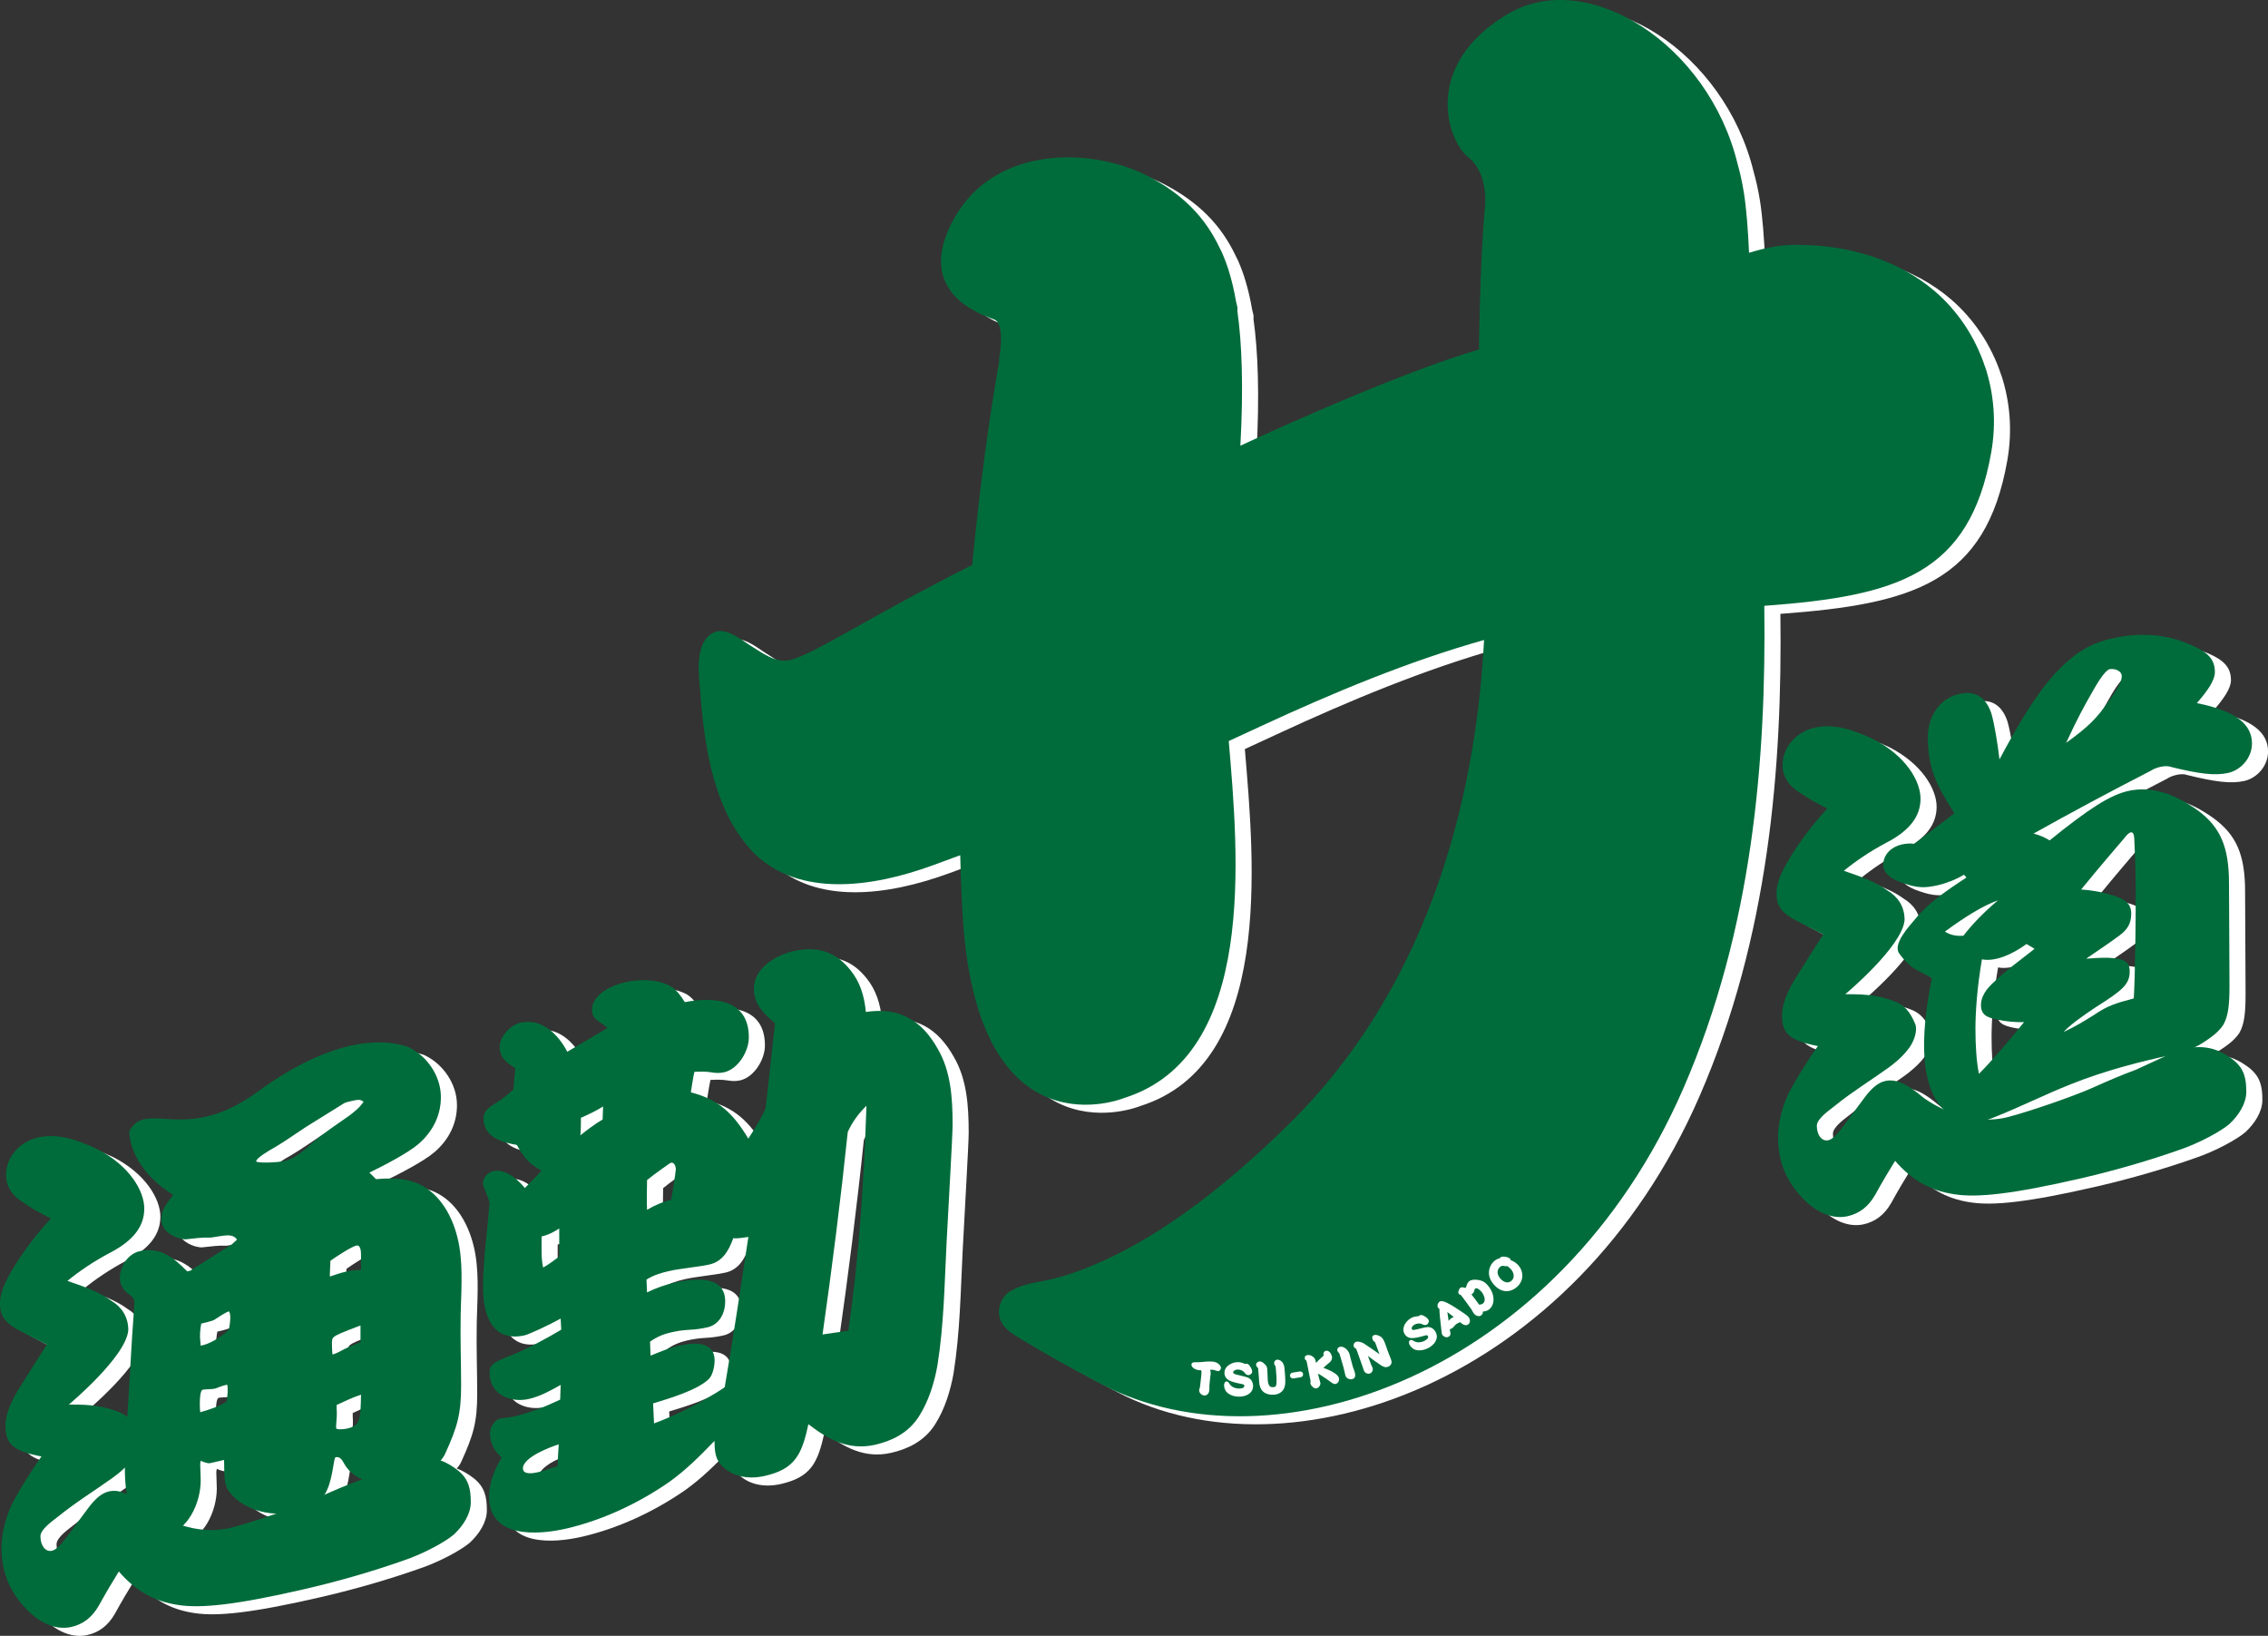
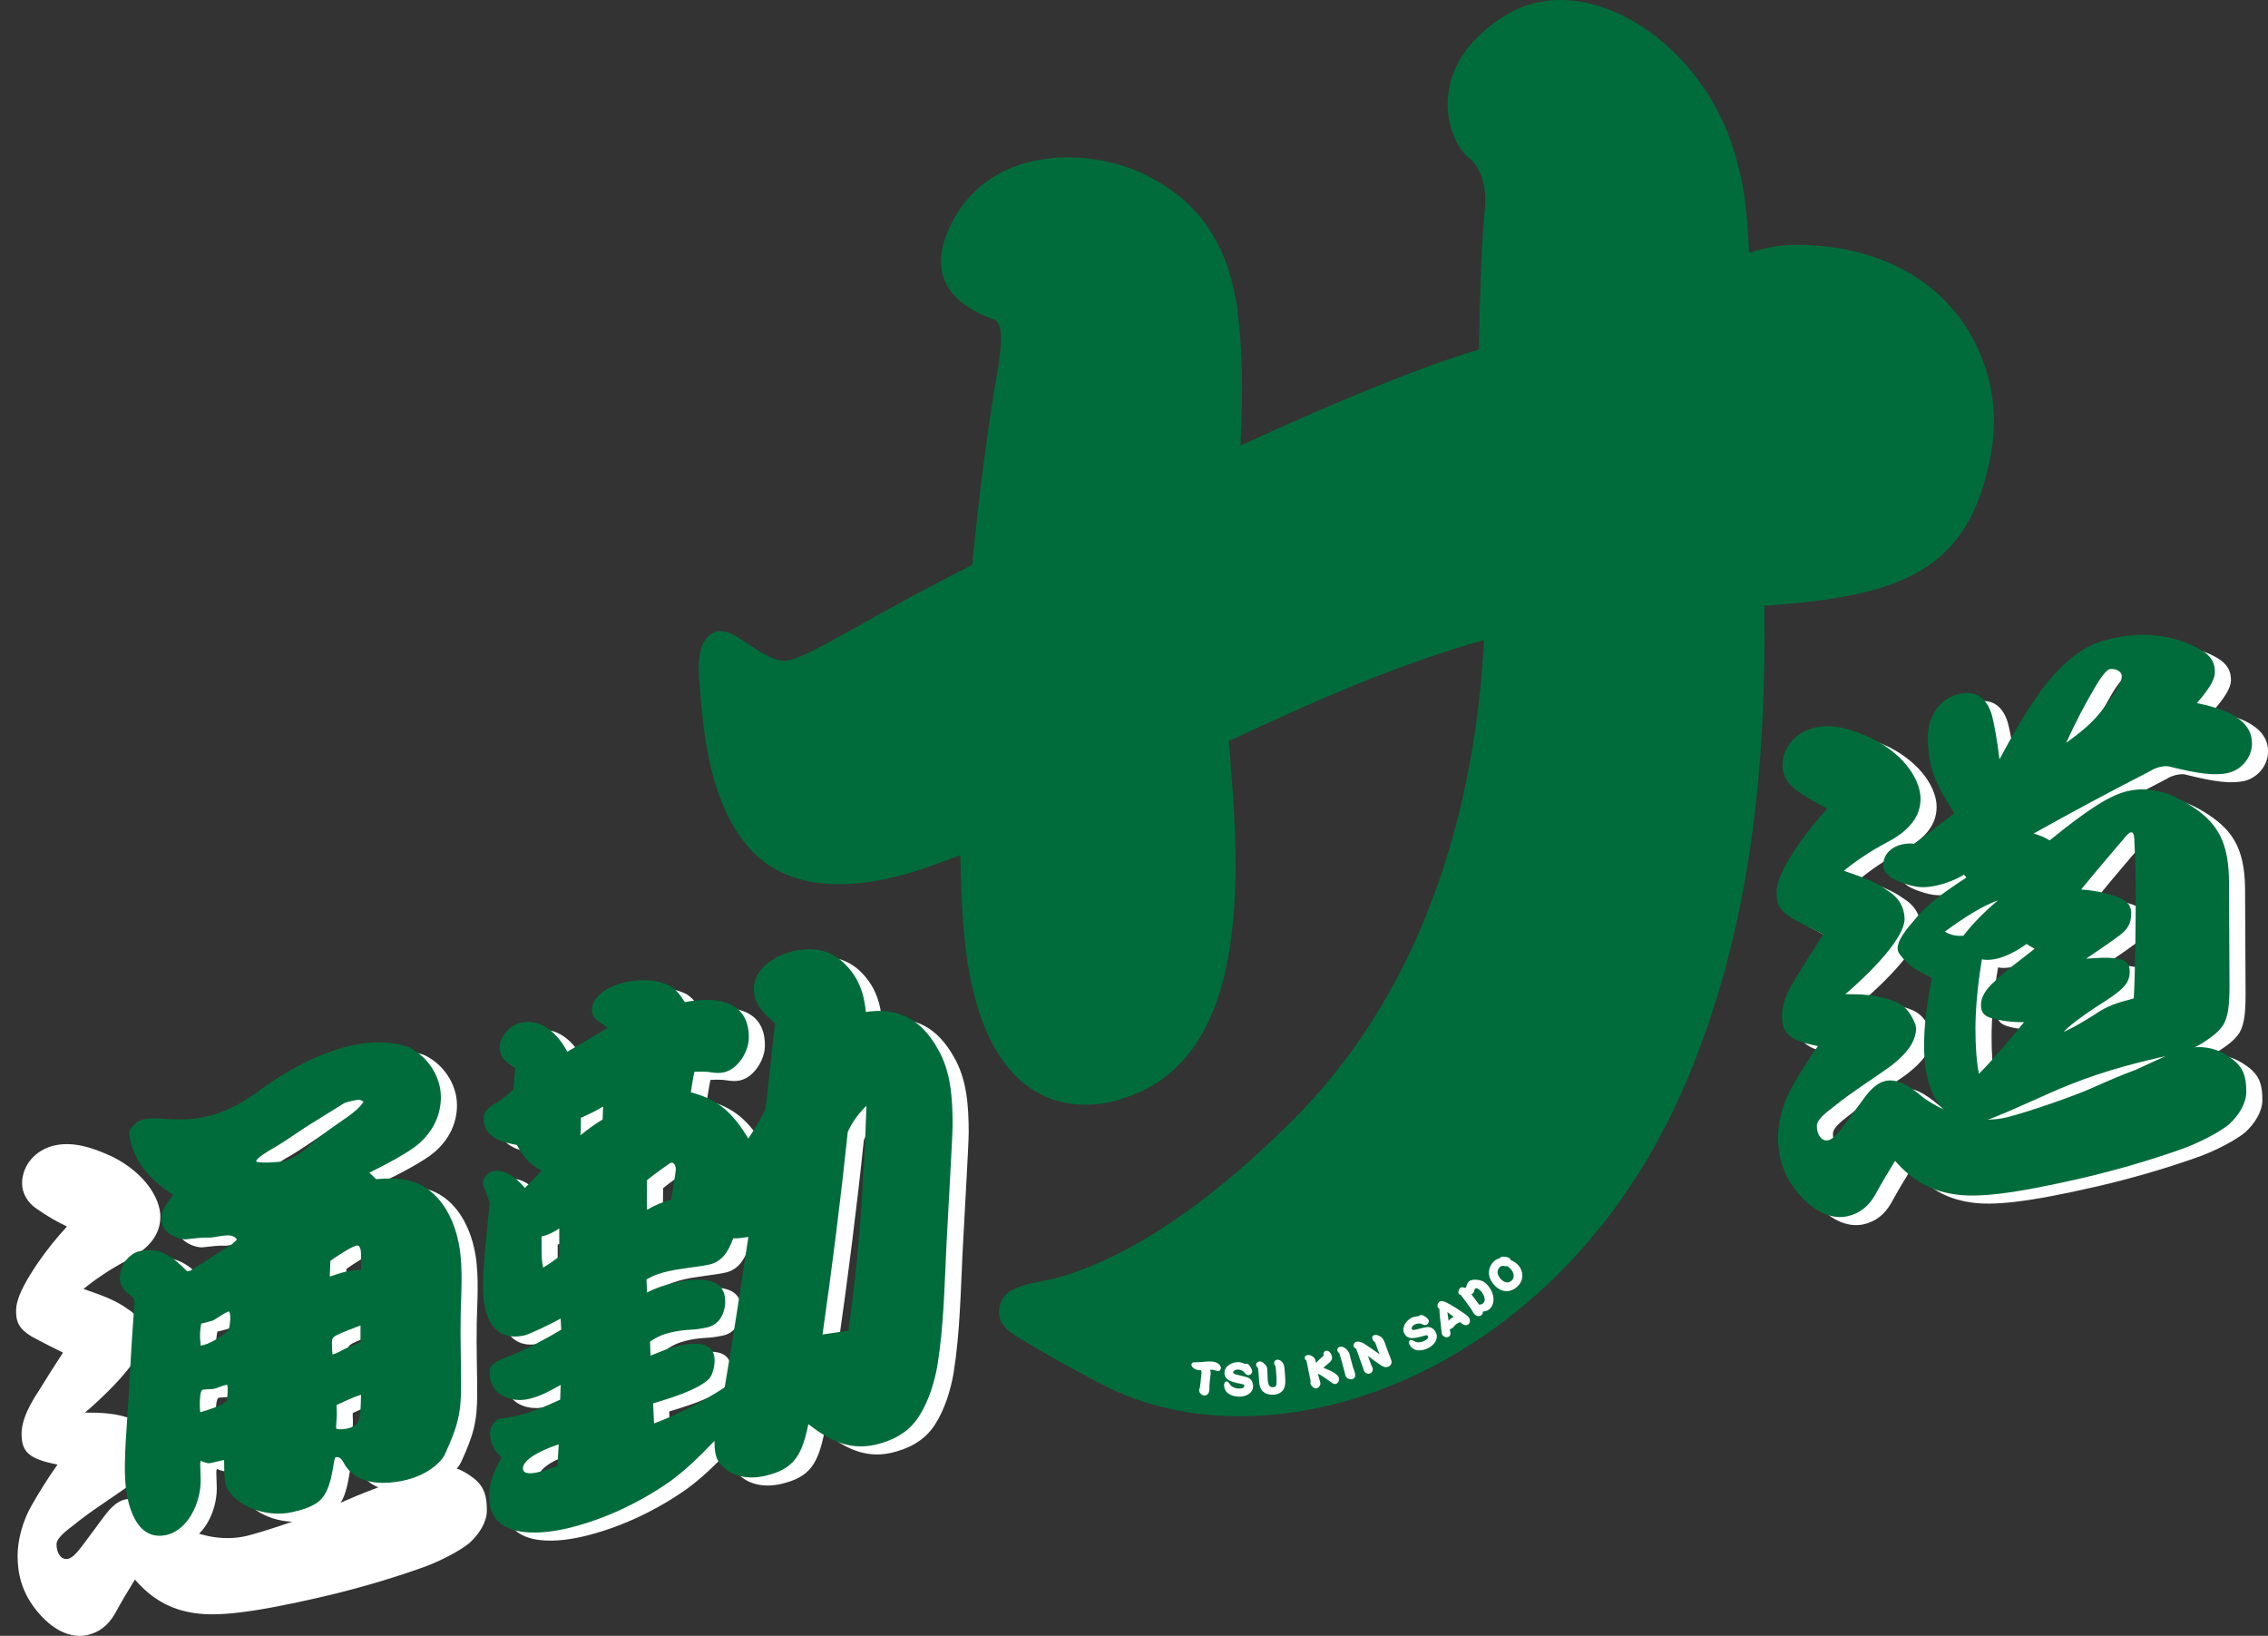
<svg xmlns="http://www.w3.org/2000/svg" width="355" height="256" viewBox="0 0 355 256" fill="none">
  <rect x="0" y="0" width="355" height="256" fill="#333333" stroke="none" />
  <path d="M87.29 184.474C85.393 183.417 84.525 182.472 83.421 180.443C81.287 180.058 78.206 179.364 78.206 176.286C78.206 174.969 79.395 174.338 80.339 173.764C81.207 173.214 82.074 172.483 82.866 171.776L83.179 168.443C81.998 167.664 80.728 166.902 80.728 165.142C80.728 163.381 82.472 161.661 83.966 161.312C87.285 160.546 89.888 163.108 91.311 165.859C93.444 164.577 95.573 163.377 97.63 162.114C97.076 161.711 96.526 161.308 95.971 160.913C95.497 160.577 95.179 160.035 95.179 159.337C95.179 156.788 98.498 155.404 100.234 155.005C102.761 154.423 105.44 154.504 107.497 155.61C108.441 156.188 109.072 157.093 109.707 158.091C114.126 157.24 119.73 157.536 119.73 163.601C119.73 165.885 117.995 168.577 115.866 169.07C115.231 169.218 114.524 169.2 113.893 169.084C113.021 168.936 112.149 168.958 111.205 169.003C110.968 170.109 110.812 171.207 110.651 172.21C114.989 173.312 117.284 175.511 119.65 179.453C121.072 177.276 121.859 175.861 122.338 174.786C122.892 170.347 123.282 165.859 123.836 161.42C122.338 160.098 120.517 158.575 120.517 156.027C120.517 152.595 124.225 150.687 126.676 150.118C130.469 149.24 133.39 150.235 135.675 153.137C137.098 154.92 137.809 157.039 138.046 159.628C143.333 158.844 146.808 160.94 149.335 165.46C151.308 168.869 151.625 172.931 151.625 177.24C151.625 179.086 150.995 189.523 150.681 195.753C150.359 202.074 150.283 208.421 149.259 214.902C148.785 217.563 147.917 220.492 146.334 222.96C144.675 225.549 142.071 226.768 139.544 227.35C135.282 228.336 132.044 226.441 129.047 224.143C128.018 229.048 126.837 231.171 122.253 232.233C119.574 232.851 116.886 232.327 115.226 230.333C114.443 229.37 114.358 228.071 114.358 226.754C112.068 229.133 109.783 231.413 107.175 233.249C102.197 236.689 96.593 239.22 91.15 240.479C86.641 241.523 79.069 242.038 79.069 235.444C79.069 233.33 79.851 231.39 81.041 229.361C80.012 228.452 79.221 227.225 79.221 225.558C79.221 224.591 79.936 223.462 80.804 223.261C80.956 223.225 82.463 223.05 82.857 222.96C85.384 222.378 87.674 221.496 90.201 220.295L90.277 217.993C88.703 218.889 87.044 219.794 85.308 220.192C82.544 220.833 79.149 219.596 79.149 216.08C79.149 214.934 79.543 214.495 82.544 213.361C84.834 212.474 88.229 210.638 90.362 209.357L90.277 207.614C88.385 208.667 85.308 210.082 84.673 210.226C79.856 211.341 78.121 207.52 78.121 202.683C78.121 200.837 78.281 198.951 78.434 196.981C78.519 196.174 79.149 189.782 79.149 189.518C79.149 189.339 78.519 187.731 78.358 187.323C78.197 186.925 78.121 186.678 78.121 186.409C78.121 185.527 78.912 184.73 79.704 184.546C81.278 184.183 83.175 185.326 84.673 187.18C85.308 186.508 86.493 185.357 87.285 184.47L87.29 184.474ZM89.973 227.301C88.792 227.659 84.369 229.299 84.369 231.055C84.369 232.116 86.028 231.816 86.659 231.673C87.764 231.417 88.792 231.005 89.821 230.678C89.821 229.541 89.897 228.461 89.973 227.305V227.301ZM90.054 197.903V193.505C88.631 194.45 87.683 194.669 87.29 194.759V197.214C87.29 198.096 87.366 198.786 87.527 199.623C88.394 199.158 89.186 198.539 90.054 197.899V197.903ZM96.843 176.457L96.919 174.418C95.815 175.113 94.71 175.632 93.448 176.188C93.448 176.801 93.448 177.944 93.364 178.929C94.468 178.056 95.573 177.191 96.843 176.457ZM107.976 202.029C110.825 201.37 116.031 200.609 116.031 204.913C116.031 206.938 115.003 208.582 113.267 208.981C112.399 209.182 111.375 209.33 110.427 209.37C109.483 209.415 108.531 209.549 107.506 209.787C106.402 210.042 105.297 210.472 104.268 211.238L104.353 213.415C105.851 212.806 107.274 212.21 108.772 211.865C110.906 211.373 114.376 211.014 114.376 214.177C114.376 215.144 114.063 216.533 113.433 217.115C111.536 218.88 107.198 220.138 104.747 220.887L104.899 224.018C108.692 222.611 112.399 220.698 115.955 218.383C117.297 210.508 118.482 202.674 119.663 194.84C118.871 194.929 118.08 195.113 117.297 195.037C116.505 197.24 115.477 198.71 113.58 199.149C112.399 199.422 111.214 199.516 109.948 199.722C109.005 199.856 108.056 199.986 107.108 200.206C106.084 200.443 104.742 200.837 103.713 201.514L103.798 203.52C105.136 202.862 106.558 202.351 107.976 202.024V202.029ZM107.582 189.012C107.743 188.094 108.298 184.631 108.298 184.277C108.298 183.749 108.061 183.099 107.506 183.229C107.421 183.247 104.818 185.084 103.798 185.935C103.798 187.516 103.713 189.025 103.798 190.589C104.979 189.876 106.402 189.285 107.587 189.012H107.582ZM135.3 209.518C137.035 197.688 137.742 185.917 138.14 174.302C136.874 175.561 135.93 176.833 135.215 178.409C134.115 188.954 132.773 199.556 131.265 210.1L135.295 209.518H135.3Z" fill="white" />
  <path d="M84.772 183.211C82.875 182.154 82.007 181.209 80.903 179.18C78.769 178.795 75.687 178.1 75.687 175.023C75.687 173.706 76.877 173.075 77.821 172.501C78.689 171.95 79.556 171.22 80.348 170.512L80.661 167.18C79.48 166.401 78.21 165.639 78.21 163.879C78.21 162.118 79.954 160.398 81.448 160.049C84.767 159.283 87.37 161.845 88.793 164.595C90.926 163.314 93.055 162.114 95.112 160.851C94.558 160.448 94.008 160.044 93.453 159.65C92.979 159.314 92.661 158.772 92.661 158.074C92.661 155.525 95.98 154.141 97.716 153.742C100.243 153.16 102.922 153.24 104.979 154.347C105.923 154.925 106.554 155.829 107.189 156.828C111.608 155.977 117.212 156.273 117.212 162.338C117.212 164.622 115.477 167.314 113.348 167.807C112.713 167.955 112.006 167.937 111.375 167.82C110.503 167.673 109.631 167.695 108.687 167.74C108.45 168.846 108.294 169.944 108.133 170.947C112.471 172.049 114.766 174.248 117.132 178.19C118.554 176.013 119.341 174.598 119.82 173.523C120.374 169.084 120.763 164.595 121.318 160.156C119.82 158.835 117.999 157.312 117.999 154.763C117.999 151.332 121.707 149.424 124.158 148.855C127.951 147.977 130.872 148.972 133.157 151.874C134.58 153.657 135.291 155.776 135.528 158.365C140.815 157.581 144.29 159.677 146.817 164.197C148.79 167.605 149.107 171.668 149.107 175.977C149.107 177.823 148.476 188.259 148.163 194.49C147.841 200.81 147.765 207.158 146.741 213.639C146.267 216.3 145.399 219.229 143.816 221.697C142.157 224.286 139.553 225.505 137.026 226.087C132.764 227.072 129.526 225.178 126.529 222.88C125.5 227.785 124.319 229.908 119.735 230.969C117.056 231.588 114.368 231.063 112.708 229.07C111.925 228.107 111.84 226.808 111.84 225.491C109.55 227.87 107.265 230.15 104.657 231.986C99.679 235.426 94.075 237.957 88.632 239.216C84.123 240.259 76.551 240.775 76.551 234.181C76.551 232.067 77.333 230.127 78.523 228.098C77.494 227.189 76.703 225.962 76.703 224.295C76.703 223.328 77.418 222.199 78.286 221.997C78.438 221.962 79.945 221.787 80.339 221.697C82.866 221.115 85.156 220.233 87.683 219.032L87.759 216.73C86.185 217.626 84.525 218.53 82.79 218.929C80.026 219.57 76.631 218.333 76.631 214.817C76.631 213.67 77.025 213.231 80.026 212.098C82.316 211.211 85.711 209.375 87.844 208.094L87.759 206.351C85.867 207.404 82.79 208.819 82.155 208.963C77.338 210.078 75.602 206.257 75.602 201.42C75.602 199.574 75.763 197.688 75.915 195.717C76.001 194.911 76.631 188.519 76.631 188.255C76.631 188.076 76.001 186.468 75.84 186.06C75.678 185.661 75.602 185.415 75.602 185.146C75.602 184.264 76.394 183.467 77.186 183.283C78.76 182.92 80.657 184.062 82.155 185.917C82.79 185.245 83.975 184.094 84.767 183.207L84.772 183.211ZM87.455 226.038C86.274 226.396 81.851 228.035 81.851 229.791C81.851 230.853 83.51 230.553 84.141 230.409C85.246 230.154 86.274 229.742 87.303 229.415C87.303 228.277 87.379 227.198 87.455 226.042V226.038ZM87.536 196.645V192.246C86.113 193.191 85.165 193.411 84.772 193.5V195.955C84.772 196.837 84.847 197.527 85.009 198.365C85.876 197.899 86.668 197.281 87.536 196.64V196.645ZM94.325 175.198L94.401 173.16C93.296 173.854 92.192 174.374 90.93 174.929C90.93 175.543 90.93 176.685 90.846 177.67C91.95 176.797 93.055 175.932 94.325 175.198ZM105.453 200.766C108.302 200.107 113.509 199.346 113.509 203.65C113.509 205.675 112.48 207.319 110.745 207.717C109.877 207.919 108.853 208.067 107.904 208.107C106.961 208.152 106.008 208.286 104.984 208.524C103.879 208.779 102.774 209.209 101.745 209.975L101.83 212.152C103.329 211.543 104.751 210.947 106.25 210.602C108.383 210.109 111.854 209.751 111.854 212.913C111.854 213.881 111.541 215.269 110.91 215.852C109.014 217.617 104.675 218.875 102.224 219.623L102.376 222.754C106.169 221.348 109.877 219.435 113.433 217.119C114.775 209.245 115.96 201.411 117.141 193.576C116.349 193.666 115.557 193.85 114.775 193.773C113.983 195.977 112.954 197.446 111.058 197.885C109.877 198.159 108.692 198.253 107.426 198.459C106.482 198.593 105.534 198.723 104.586 198.943C103.561 199.18 102.22 199.574 101.191 200.25L101.276 202.257C102.613 201.599 104.036 201.088 105.453 200.761V200.766ZM105.064 187.753C105.225 186.835 105.78 183.373 105.78 183.019C105.78 182.49 105.543 181.841 104.988 181.97C104.903 181.988 102.3 183.825 101.28 184.676C101.28 186.257 101.195 187.767 101.28 189.33C102.461 188.618 103.883 188.026 105.069 187.753H105.064ZM132.782 208.255C134.517 196.425 135.224 184.654 135.622 173.039C134.356 174.297 133.412 175.57 132.697 177.146C131.596 187.691 130.255 198.293 128.747 208.837L132.777 208.255H132.782Z" fill="#006C3B" />
-   <path d="M313.243 58.705C311.659 53.895 308.886 49.877 305.398 46.858C299.431 41.724 291.34 39.449 283.186 39.579C280.847 39.614 278.575 40.116 276.289 40.824C276.128 37.209 275.882 33.984 275.488 31.462C275.198 29.644 274.853 28.174 274.487 26.875C269.911 8.107 250.969 -3.87 238.58 3.422C225.184 11.306 228.896 23.108 232.358 25.89C235.815 28.676 234.889 34.23 234.898 34.244C234.344 40.842 234.107 48.734 234.013 55.955C222.066 59.476 203.719 67.727 196.67 71.01C197.167 61.832 196.912 54.969 196.205 49.975C196.187 49.796 196.236 49.594 196.214 49.415C196.165 49.057 196.048 48.797 195.99 48.448C195.704 46.759 195.36 45.343 194.988 44.08C194.653 42.911 194.232 41.809 193.785 40.775C193.669 40.524 193.553 40.295 193.432 40.067C191.128 35.207 187.613 31.623 182.178 28.802C173.743 24.425 158.352 23.762 151.84 35.476C145.323 47.189 156.393 50.566 158.169 51.279C159.945 51.986 158.885 57.572 158.885 57.572L158.952 57.617C157.337 66.678 155.83 77.805 154.698 89.666C138.346 97.917 130.241 103.462 126.319 104.524C123.975 105.16 121.698 103.337 119.958 102.275C118.594 101.442 116.085 99.256 114.148 100.282C111.116 101.894 111.943 107.023 112.122 109.505C112.771 118.468 114.323 127.485 119.52 133.653C125.925 141.299 136.928 140.542 146.692 137.312C148.745 136.631 150.775 135.83 152.82 135.095C152.9 138.504 153.025 141.863 153.235 145.097C155.691 182.49 178.471 173.093 178.471 173.093C199.336 166.535 196.344 134.978 194.85 117.227C196.5 116.461 198.142 115.704 199.792 114.943C211.336 109.59 223.041 104.734 234.809 101.415C233.704 122.858 227.684 154.074 204.394 177.043C199.076 182.284 193.486 187.185 187.568 191.355C183.158 194.468 178.56 197.178 173.828 199.171C171.614 200.103 169.369 200.914 167.119 201.438C165.008 201.935 162.883 202.087 160.808 203.225C159.403 203.995 158.652 205.711 158.938 207.211C159.287 209.075 161.031 210.024 162.355 210.831C165.719 212.873 169.78 215.189 174.964 217.894C201.791 231.906 246.451 216.488 266.002 171.597C276.87 146.643 278.991 120.112 278.677 96.067C299.516 94.54 310.827 91.14 314.195 72.062C315.036 67.292 314.589 62.741 313.252 58.687L313.243 58.705Z" fill="white" />
  <path d="M298.827 167.816C298.563 168.022 298.299 168.224 298.031 168.412C295.222 170.418 292.377 172.156 289.649 174.374C288.929 174.96 286.898 176.318 286.898 177.433C286.898 178.996 287.761 179.919 288.696 179.704C289.394 179.543 290.101 178.772 291.192 177.308L294.31 173.106C295.401 171.637 296.416 170.71 297.584 170.441C299.297 170.047 301.095 170.929 303.59 173.048C303.59 173.048 309.879 177.912 316.924 176.049C320.426 175.122 326.978 172.855 329.863 171.579C333.137 170.127 334.39 169.576 336.885 168.654L343.666 165.523C347.329 164.676 349.597 165.191 352.169 167.198C353.806 168.56 354.119 170.051 354.119 172.134C354.119 173.957 352.951 175.794 351.466 177.173C350.223 178.244 346.868 180.143 343.433 181.285C339.073 182.817 333.763 184.389 328.387 185.635C317.55 188.139 312.013 188.725 308.425 188.161C304.525 187.592 301.645 185.823 299.149 182.929C298.21 184.448 297.118 186.262 296.027 188.255C294.936 190.154 293.531 191.171 291.742 191.588C289.636 192.076 286.827 191.337 284.098 188.143C281.294 184.887 280.829 181.693 280.829 179.175C280.829 176.828 281.602 173.782 283.007 171.373C284.022 169.576 285.503 167.149 287.064 164.967C282.542 164.094 281.45 162.96 281.45 160.183C281.45 158.79 281.916 156.775 284.179 153.384C285.346 151.467 286.59 149.523 287.918 147.485C286.357 146.714 285.038 146.065 283.002 144.972C280.976 143.7 280.592 142.66 280.592 141.012C280.592 139.104 281.683 136.94 283.861 133.657C285.498 131.279 286.827 129.67 288.54 127.794C286.751 126.907 285.735 126.365 283.861 125.057C282.457 124.165 281.526 122.642 281.526 121.079C281.526 118.132 283.709 115.803 286.518 115.153C289.246 114.521 292.131 115.243 295.718 116.931C300.79 119.498 303.13 123.471 303.13 126.248C303.13 129.025 301.417 131.247 297.83 133.115C295.177 134.513 292.914 136.076 291.125 137.536C294.318 138.625 296.269 139.386 297.982 140.64C299.543 141.581 300.634 143.068 300.634 145.24C300.294 149.393 291.353 156.846 291.353 156.846C293.536 156.864 296.031 156.81 298.997 157.948C300.634 158.526 301.493 159.628 302.271 161.446C302.741 162.544 302.088 164.259 301.336 165.281C300.616 166.257 299.748 167.077 298.836 167.798L298.827 167.816Z" fill="white" />
  <path d="M342.226 121.254C346.77 122.387 349.279 122.682 351.323 122.208C353.282 121.755 355.009 119.869 355.009 117.603C355.009 114.629 352.5 112.501 346.381 111.296C348.184 109.222 349.203 107.672 349.203 106.45C349.203 104.093 347.714 102.951 344.033 101.621C340.423 100.358 336.733 100.335 332.976 101.204C329.291 102.055 327.019 103.717 324.192 106.642C321.455 109.634 318.784 113.921 315.488 120.098C315.175 117.46 314.701 114.606 314.236 112.962C313.529 110.772 312.039 109.195 309.217 109.849C305.845 110.629 304.275 113.693 304.275 116.582C304.275 121.298 305.451 123.905 308.43 128.541C306.395 130.064 303.962 131.937 302.155 133.312C301.453 133.209 300.826 133.271 300.12 133.433C298.711 133.76 297.297 134.866 297.297 136.617C297.297 137.755 298.237 138.754 300.433 139.471C302.553 140.205 303.729 140.282 305.849 139.789C307.258 139.462 308.748 138.862 309.924 138.149C310.085 138.288 310.161 138.445 310.322 138.584C307.026 140.738 304.203 142.709 302.32 145.061C301.341 146.217 298.764 148.98 299.78 150.454C300.415 151.372 301.171 152.143 302.038 152.77C302.28 152.944 304.914 154.288 304.905 154.333C303.282 162.306 302.074 174.028 309.557 176.662C311.239 177.254 312.827 176.837 314.652 176.111C318.69 174.508 322.662 172.514 326.701 170.915C332.095 168.77 337.395 167.422 342.83 166.243C344.579 165.863 345.996 165.33 347.62 164.255C348.653 163.574 349.825 162.741 350.55 161.594C351.337 160.187 351.489 158.32 351.489 155.525C351.489 150.723 351.413 143.054 351.413 139.471C351.413 133.71 350.004 130.629 346.47 128.04C342.785 125.401 339.18 124.219 335.57 125.056C332.748 125.71 329.376 127.887 323.338 132.779C322.635 132.331 321.848 131.986 320.828 131.704C326.397 128.582 332.985 125.047 339.18 121.872C339.967 121.334 341.452 120.989 342.239 121.249L342.226 121.254ZM333.526 151.215C332.194 151.081 331.254 151.13 329.058 151.287C330.78 150.1 332.431 149.021 334.314 147.628C335.49 146.745 336.116 145.809 336.116 144.237C336.116 142.759 335.253 141.988 333.294 141.397C331.572 140.837 329.765 140.555 328.275 140.461C331.259 136.806 333.531 134.181 335.016 132.438C335.879 131.278 336.51 131.135 336.586 132.429C336.662 133.89 336.823 137.263 336.823 140.931C336.823 144.6 336.738 154.226 336.51 157.509C333.683 158.257 332.431 158.629 330.311 160.08C328.745 161.052 327.412 161.89 325.529 162.759C326.549 161.648 328.351 160.358 330.548 158.888C334.703 156.273 335.879 155.301 335.879 153.289C335.879 152.067 335.329 151.413 333.531 151.215H333.526ZM315.251 142.163C312.979 144.089 311.333 145.778 309.843 147.695C308.587 147.807 307.647 147.507 306.945 147.054C310.232 144.631 313.055 142.933 315.251 142.163ZM320.98 149.751C318.471 151.726 316.351 153.267 314.705 154.871C313.377 156.044 312.594 157.28 312.594 158.503C312.594 160.075 313.457 160.488 315.255 160.855C316.664 161.142 318.078 161.254 319.334 161.222C316.825 164.34 314.392 167.171 312.281 169.316C311.883 167.404 311.731 164.815 311.731 162.284C311.731 159.753 311.968 155.941 312.746 151.395C314.79 151.798 317.451 150.656 319.724 148.994C320.122 149.258 320.511 149.424 320.98 149.755V149.751ZM332.815 110.678C330.619 113.805 329.443 114.951 325.918 117.513C327.64 113.796 328.656 111.901 330.23 109.177C331.25 107.368 332.265 105.997 332.815 105.961C333.916 105.876 334.546 106.427 334.622 106.938C334.698 107.619 334.229 108.685 332.815 110.678Z" fill="white" />
  <path d="M20.807 232.031C20.543 232.237 20.275 232.438 20.006 232.631C17.193 234.642 14.339 236.384 11.607 238.606C10.882 239.193 8.847 240.555 8.847 241.674C8.847 243.242 9.71 244.169 10.649 243.95C11.347 243.789 12.054 243.014 13.15 241.549L16.272 237.338C17.367 235.865 18.383 234.938 19.555 234.664C21.272 234.266 23.075 235.157 25.575 237.276C25.575 237.276 31.877 242.149 38.935 240.281C42.446 239.354 49.012 237.079 51.901 235.802C55.184 234.351 56.437 233.795 58.937 232.873L65.731 229.737C69.403 228.891 71.675 229.406 74.252 231.417C75.893 232.779 76.206 234.275 76.206 236.366C76.206 238.194 75.034 240.031 73.545 241.419C72.297 242.494 68.938 244.398 65.494 245.54C61.124 247.076 55.802 248.653 50.416 249.898C39.557 252.411 34.006 252.998 30.414 252.434C26.51 251.865 23.62 250.091 21.12 247.193C20.176 248.716 19.085 250.534 17.989 252.532C16.893 254.436 15.489 255.457 13.695 255.869C11.584 256.357 8.771 255.618 6.034 252.416C3.22 249.155 2.755 245.952 2.755 243.43C2.755 241.079 3.533 238.028 4.938 235.614C5.958 233.813 7.438 231.381 9.004 229.195C4.473 228.322 3.377 227.184 3.377 224.402C3.377 223.005 3.842 220.985 6.114 217.589C7.286 215.668 8.534 213.719 9.862 211.677C8.297 210.906 6.973 210.252 4.938 209.159C2.907 207.887 2.518 206.839 2.518 205.191C2.518 203.278 3.614 201.11 5.797 197.822C7.438 195.439 8.766 193.827 10.484 191.945C8.69 191.054 7.671 190.512 5.797 189.204C4.392 188.308 3.457 186.781 3.457 185.218C3.457 182.261 5.644 179.928 8.458 179.278C11.195 178.646 14.085 179.368 17.676 181.061C22.762 183.636 25.101 187.614 25.101 190.4C25.101 193.186 23.383 195.412 19.787 197.285C17.126 198.687 14.863 200.25 13.069 201.715C16.272 202.803 18.222 203.569 19.939 204.823C21.505 205.764 22.601 207.256 22.601 209.433C22.261 213.594 13.297 221.065 13.297 221.065C15.485 221.083 17.985 221.029 20.959 222.172C22.601 222.749 23.459 223.856 24.242 225.679C24.712 226.776 24.059 228.501 23.307 229.522C22.587 230.499 21.715 231.323 20.803 232.044L20.807 232.031Z" fill="white" />
  <path d="M74.618 207.243C74.623 206.911 74.632 206.58 74.645 206.244C74.761 202.423 75.003 198.531 74.144 195.014C73.165 191.01 70.937 187.552 67.399 186.271C65.543 185.599 63.446 185.63 61.379 185.796L60.484 184.913L60.328 184.775C62.439 183.744 66.33 181.76 68.039 180.277C70.311 178.307 71.528 175.767 71.528 172.963C71.528 169.55 69.291 166.571 66.715 165.267C66.572 165.182 66.42 165.106 66.25 165.052C66.241 165.048 66.223 165.043 66.214 165.039C62.139 163.677 54.196 163.794 42.831 172.125C31.43 180.479 25.485 173.173 22.735 178.324C23.066 183.785 27.878 187.202 29.627 188.268C29.573 188.336 29.52 188.403 29.471 188.47C28.335 189.912 27.767 190.853 27.767 192.031C27.767 194.468 30.853 195.292 31.662 195.202C33.044 195.059 34.18 194.884 35.482 194.947C36.377 194.835 37.428 194.593 38.237 194.584C38.886 194.62 39.297 194.795 39.619 195.261L38.805 195.995L32.311 200.116L31.823 200.228C29.712 198.096 27.597 196.322 24.354 197.075C22.65 197.469 21.268 199.328 21.268 201.317C21.268 202.311 21.921 203.247 22.569 203.726C23.298 204.286 23.629 204.389 23.54 205.496C23.039 211.946 22.779 218.356 22.332 224.797C22.153 227.377 21.992 229.966 22.095 232.492C22.27 236.681 23.764 242.329 28.321 241.527C31.895 240.9 33.934 236.488 33.934 232.931C33.934 232.031 33.854 231.144 33.854 230.329L33.934 229.863C34.346 230.042 34.995 230.342 35.482 230.226C36.211 230.056 36.855 229.908 37.593 229.738C37.674 231.261 37.428 233.214 38.242 234.472C40.151 237.42 44.799 238.705 48.194 237.917C49.526 237.608 50.944 237.272 52.197 236.398C54.066 235.09 54.455 232.085 54.809 230.006C54.889 229.541 54.965 229.339 55.046 229.317C55.703 229.16 56.079 229.738 56.352 230.248C57.564 232.506 59.988 233.321 62.43 233.321C64.801 233.321 67.708 232.743 69.971 231.158C70.763 230.602 71.738 229.769 72.181 228.797C74.126 224.546 74.694 222.517 74.694 218.092C74.694 214.508 74.551 210.889 74.623 207.256L74.618 207.243ZM37.991 220.591C36.694 221.438 35.312 221.845 33.854 222.271C33.773 221.567 33.773 220.483 33.854 219.735C33.934 219.18 34.019 218.799 34.257 218.746C34.578 218.669 35.719 218.674 36.05 218.598C36.287 218.544 36.372 218.522 36.855 218.324C37.343 218.123 37.991 217.975 38.076 217.953C38.233 218.548 38.157 219.476 37.991 220.595V220.591ZM38.318 209.388C37.101 210.486 35.397 211.601 33.934 211.852L33.854 210.965C33.773 210.172 33.854 209.249 34.019 208.394C34.748 208.224 35.316 208.094 35.965 207.856C36.86 207.288 37.915 206.589 38.318 206.495C38.483 206.454 38.564 207.167 38.564 207.346C38.564 207.977 38.483 208.721 38.318 209.388ZM54.563 213.232C54.478 212.528 54.478 211.807 54.478 211.44C54.478 211.072 54.478 210.719 54.809 210.463C55.131 210.204 55.779 209.877 58.946 208.69V211.31C57.729 211.776 56.75 212.179 55.614 212.81C55.292 212.972 54.885 213.155 54.563 213.232ZM56.915 224.81C55.936 225.034 55.131 224.949 55.131 224.766V224.318C55.211 223.395 55.287 222.566 55.211 221.679V221.133C56.428 220.578 57.81 219.901 59.026 219.529C58.946 223.346 58.946 224.34 56.915 224.81ZM59.022 199.991C58.208 200.004 57.394 200.094 56.669 200.264C55.855 200.452 54.965 200.752 54.151 201.03V200.573L54.236 198.566C54.965 198.038 57.483 196.371 58.297 196.183C59.026 196.013 59.026 197.281 59.026 197.733V199.995L59.022 199.991ZM57.072 175.937C55.207 177.272 53.176 178.553 51.392 180.143C50.009 181.37 48.627 182.593 46.999 182.969C46.105 183.176 42.616 183.35 42.616 182.983C42.616 182.535 44.486 181.379 45.626 180.757C46.923 180 49.276 178.374 50.331 177.675L56.343 173.935C56.589 173.791 56.991 173.697 57.157 173.657L57.725 173.527C58.695 173.303 58.941 173.335 59.429 173.679C58.776 174.642 57.962 175.279 57.067 175.941L57.072 175.937Z" fill="white" />
  <path d="M310.724 57.446C309.141 52.636 306.368 48.618 302.879 45.599C296.913 40.465 288.822 38.19 280.668 38.32C278.329 38.356 276.056 38.857 273.771 39.565C273.61 35.95 273.364 32.725 272.97 30.203C272.68 28.385 272.335 26.916 271.968 25.617C267.393 6.848 248.451 -5.129 236.061 2.163C222.666 10.047 226.378 21.85 229.84 24.631C233.297 27.417 232.371 32.972 232.38 32.985C231.826 39.583 231.589 47.476 231.495 54.696C219.548 58.217 201.201 66.468 194.152 69.751C194.648 60.573 194.393 53.711 193.687 48.716C193.669 48.537 193.718 48.336 193.696 48.156C193.646 47.798 193.53 47.538 193.472 47.189C193.186 45.5 192.841 44.085 192.47 42.822C192.135 41.653 191.714 40.551 191.267 39.516C191.151 39.265 191.034 39.037 190.914 38.808C188.61 33.948 185.095 30.365 179.66 27.543C171.225 23.166 155.834 22.503 149.322 34.217C142.805 45.93 153.875 49.308 155.651 50.02C157.426 50.727 156.366 56.313 156.366 56.313L156.433 56.358C154.819 65.42 153.311 76.546 152.18 88.407C135.828 96.658 127.723 102.203 123.8 103.265C121.457 103.901 119.18 102.078 117.44 101.016C116.076 100.183 113.567 97.997 111.63 99.023C108.598 100.636 109.425 105.764 109.604 108.246C110.253 117.209 111.805 126.226 117.002 132.394C123.407 140.04 134.41 139.283 144.174 136.053C146.227 135.373 148.257 134.571 150.301 133.836C150.382 137.245 150.507 140.604 150.717 143.838C153.173 181.231 175.952 171.834 175.952 171.834C196.818 165.276 193.825 133.72 192.331 115.968C193.982 115.202 195.623 114.445 197.274 113.684C208.818 108.331 220.523 103.476 232.291 100.156C231.186 121.599 225.166 152.815 201.876 175.785C196.558 181.025 190.967 185.926 185.05 190.096C180.64 193.209 176.042 195.919 171.31 197.912C169.096 198.844 166.85 199.655 164.601 200.179C162.489 200.676 160.365 200.828 158.29 201.966C156.885 202.736 156.134 204.452 156.42 205.953C156.769 207.816 158.513 208.766 159.837 209.572C163.201 211.614 167.262 213.93 172.446 216.636C199.273 230.647 243.933 215.229 263.484 170.338C274.352 145.384 276.472 118.853 276.159 94.808C296.998 93.281 308.309 89.881 311.677 70.804C312.518 66.033 312.071 61.482 310.733 57.428L310.724 57.446Z" fill="#006C3B" />
  <path d="M296.309 166.552C296.045 166.759 295.781 166.96 295.513 167.148C292.704 169.155 289.859 170.893 287.131 173.11C286.411 173.697 284.38 175.054 284.38 176.17C284.38 177.733 285.243 178.656 286.178 178.441C286.876 178.279 287.583 177.509 288.674 176.044L291.791 171.843C292.883 170.373 293.898 169.446 295.065 169.177C296.779 168.783 298.577 169.666 301.072 171.784C301.072 171.784 307.361 176.649 314.406 174.785C317.908 173.858 324.46 171.592 327.345 170.315C330.619 168.864 331.872 168.313 334.367 167.39L341.148 164.259C344.811 163.413 347.079 163.928 349.651 165.934C351.288 167.296 351.601 168.788 351.601 170.871C351.601 172.694 350.433 174.53 348.948 175.91C347.705 176.98 344.35 178.879 340.915 180.022C336.554 181.554 331.245 183.126 325.869 184.371C315.032 186.875 309.494 187.462 305.907 186.897C302.007 186.329 299.127 184.559 296.631 181.666C295.692 183.184 294.6 184.998 293.509 186.991C292.418 188.891 291.013 189.907 289.224 190.324C287.117 190.812 284.309 190.073 281.58 186.879C278.776 183.623 278.311 180.429 278.311 177.912C278.311 175.565 279.084 172.519 280.489 170.109C281.504 168.313 282.985 165.885 284.546 163.704C280.024 162.83 278.932 161.697 278.932 158.92C278.932 157.527 279.398 155.511 281.661 152.12C282.828 150.203 284.072 148.259 285.4 146.221C283.839 145.451 282.52 144.801 280.484 143.708C278.458 142.436 278.074 141.397 278.074 139.748C278.074 137.84 279.165 135.677 281.343 132.393C282.98 130.015 284.309 128.407 286.022 126.53C284.233 125.643 283.217 125.101 281.343 123.793C279.939 122.902 279.008 121.379 279.008 119.816C279.008 116.868 281.191 114.539 284 113.89C286.809 113.24 289.613 113.979 293.2 115.668C298.272 118.234 300.612 122.208 300.612 124.985C300.612 127.762 298.899 129.984 295.311 131.851C292.659 133.249 290.396 134.812 288.607 136.273C291.8 137.361 293.751 138.122 295.464 139.377C297.025 140.317 298.116 141.804 298.116 143.977C297.776 148.129 288.835 155.583 288.835 155.583C291.018 155.601 293.513 155.547 296.479 156.685C298.116 157.262 298.975 158.364 299.753 160.183C300.223 161.28 299.57 162.996 298.818 164.017C298.098 164.994 297.23 165.813 296.318 166.535L296.309 166.552Z" fill="#006C3B" />
  <path d="M339.708 119.995C344.252 121.129 346.761 121.424 348.805 120.949C350.764 120.497 352.491 118.611 352.491 116.345C352.491 113.37 349.982 111.243 343.863 110.038C345.665 107.964 346.685 106.414 346.685 105.191C346.685 102.835 345.196 101.693 341.515 100.363C337.905 99.099 334.215 99.077 330.458 99.946C326.701 100.815 324.5 102.459 321.674 105.384C318.936 108.376 316.266 112.663 312.97 118.84C312.657 116.201 312.183 113.348 311.717 111.704C311.011 109.514 309.521 107.937 306.699 108.591C303.327 109.37 301.757 112.434 301.757 115.323C301.757 120.04 302.933 122.647 305.912 127.283C303.877 128.806 301.444 130.678 299.637 132.053C298.934 131.95 298.308 132.013 297.601 132.174C296.193 132.501 294.779 133.608 294.779 135.359C294.779 136.497 295.718 137.496 297.915 138.212C300.035 138.947 301.211 139.023 303.331 138.531C304.74 138.204 306.229 137.603 307.406 136.891C307.567 137.03 307.643 137.187 307.804 137.326C304.507 139.48 301.685 141.451 299.802 143.803C298.823 144.958 296.246 147.722 297.262 149.196C297.897 150.114 298.653 150.884 299.52 151.511C299.762 151.686 302.396 153.03 302.387 153.075C300.764 161.048 299.556 172.77 307.039 175.404C308.721 175.995 310.308 175.579 312.133 174.853C316.172 173.249 320.144 171.256 324.183 169.657C329.577 167.511 334.877 166.163 340.312 164.985C342.06 164.604 343.478 164.071 345.102 162.996C346.135 162.316 347.307 161.482 348.031 160.336C348.819 158.929 348.971 157.061 348.971 154.266C348.971 149.464 348.895 141.796 348.895 138.212C348.895 132.452 347.486 129.37 343.952 126.781C340.267 124.143 336.662 122.961 333.052 123.798C330.23 124.452 326.858 126.629 320.819 131.52C320.117 131.073 319.33 130.728 318.31 130.445C323.879 127.323 330.467 123.789 336.662 120.613C337.449 120.076 338.934 119.731 339.721 119.991L339.708 119.995ZM331.004 149.957C329.671 149.823 328.732 149.872 326.536 150.029C328.257 148.842 329.908 147.762 331.791 146.369C332.967 145.487 333.593 144.551 333.593 142.978C333.593 141.5 332.73 140.73 330.771 140.139C329.049 139.579 327.242 139.296 325.753 139.202C328.736 135.547 331.008 132.922 332.493 131.18C333.356 130.02 333.987 129.877 334.063 131.171C334.139 132.631 334.3 136.004 334.3 139.673C334.3 143.341 334.215 152.967 333.987 156.251C331.16 156.999 329.908 157.37 327.788 158.822C326.222 159.794 324.89 160.631 323.007 161.5C324.026 160.389 325.829 159.099 328.025 157.63C332.18 155.014 333.356 154.042 333.356 152.031C333.356 150.808 332.806 150.154 331.008 149.957H331.004ZM312.733 140.9C310.461 142.826 308.815 144.515 307.325 146.432C306.068 146.544 305.129 146.244 304.427 145.791C307.714 143.368 310.537 141.67 312.733 140.9ZM318.458 148.488C315.949 150.463 313.829 152.004 312.183 153.608C310.854 154.781 310.071 156.018 310.071 157.24C310.071 158.813 310.935 159.225 312.733 159.592C314.142 159.879 315.555 159.991 316.812 159.959C314.303 163.077 311.869 165.908 309.758 168.053C309.36 166.141 309.208 163.552 309.208 161.021C309.208 158.49 309.445 154.678 310.223 150.132C312.268 150.535 314.929 149.393 317.201 147.731C317.599 147.995 317.988 148.161 318.458 148.492V148.488ZM330.297 109.42C328.101 112.546 326.925 113.693 323.4 116.255C325.122 112.537 326.137 110.643 327.712 107.919C328.732 106.109 329.747 104.739 330.297 104.703C331.397 104.618 332.028 105.169 332.104 105.679C332.18 106.36 331.71 107.426 330.297 109.42Z" fill="#006C3B" />
-   <path d="M18.289 230.768C18.025 230.974 17.757 231.175 17.488 231.368C14.675 233.379 11.821 235.122 9.089 237.343C8.364 237.93 6.329 239.292 6.329 240.412C6.329 241.979 7.192 242.907 8.131 242.687C8.829 242.526 9.536 241.751 10.632 240.286L13.754 236.076C14.849 234.602 15.865 233.675 17.037 233.402C18.754 233.003 20.557 233.894 23.057 236.013C23.057 236.013 29.359 240.887 36.417 239.019C39.928 238.091 46.494 235.816 49.383 234.539C52.666 233.088 53.919 232.533 56.419 231.61L63.213 228.474C66.885 227.628 69.157 228.143 71.734 230.154C73.375 231.516 73.688 233.012 73.688 235.104C73.688 236.931 72.516 238.768 71.027 240.156C69.779 241.231 66.42 243.135 62.976 244.277C58.606 245.814 53.283 247.39 47.898 248.636C37.039 251.149 31.488 251.735 27.896 251.171C23.992 250.602 21.102 248.828 18.602 245.93C17.658 247.453 16.567 249.272 15.471 251.27C14.375 253.173 12.971 254.194 11.177 254.607C9.066 255.095 6.253 254.356 3.516 251.153C0.702 247.892 0.237 244.689 0.237 242.168C0.237 239.816 1.015 236.766 2.42 234.351C3.44 232.551 4.92 230.118 6.485 227.932C1.955 227.059 0.859 225.921 0.859 223.14C0.859 221.742 1.324 219.722 3.596 216.327C4.768 214.405 6.016 212.457 7.344 210.414C5.779 209.644 4.455 208.99 2.42 207.897C0.389 206.624 0 205.576 0 203.928C0 202.015 1.096 199.847 3.279 196.56C4.92 194.177 6.248 192.564 7.966 190.683C6.172 189.791 5.153 189.249 3.279 187.941C1.874 187.046 0.939 185.518 0.939 183.955C0.939 180.999 3.126 178.665 5.94 178.015C8.677 177.384 11.566 178.105 15.158 179.798C20.244 182.374 22.583 186.351 22.583 189.137C22.583 191.923 20.865 194.15 17.269 196.022C14.608 197.424 12.345 198.987 10.551 200.452C13.754 201.541 15.704 202.306 17.421 203.561C18.987 204.501 20.082 205.993 20.082 208.17C19.743 212.331 10.779 219.803 10.779 219.803C12.966 219.82 15.467 219.767 18.441 220.909C20.082 221.487 20.941 222.593 21.724 224.416C22.194 225.514 21.541 227.238 20.789 228.259C20.069 229.236 19.197 230.06 18.285 230.781L18.289 230.768Z" fill="#006C3B" />
  <path d="M72.1 205.979C72.105 205.648 72.114 205.316 72.127 204.98C72.243 201.159 72.485 197.267 71.626 193.751C70.647 189.746 68.419 186.288 64.881 185.007C63.025 184.335 60.927 184.367 58.861 184.532L57.967 183.65L57.81 183.511C59.921 182.481 63.812 180.496 65.521 179.014C67.793 177.043 69.01 174.503 69.01 171.699C69.01 168.286 66.773 165.307 64.197 164.004C64.054 163.919 63.902 163.842 63.732 163.789C63.723 163.784 63.705 163.78 63.696 163.775C59.621 162.414 51.678 162.53 40.313 170.861C28.912 179.215 22.967 171.91 20.217 177.061C20.548 182.521 25.36 185.939 27.109 187.005C27.055 187.072 27.002 187.139 26.953 187.206C25.817 188.649 25.248 189.589 25.248 190.767C25.248 193.204 28.335 194.028 29.144 193.939C30.526 193.795 31.662 193.621 32.964 193.683C33.858 193.571 34.91 193.33 35.719 193.321C36.368 193.356 36.779 193.531 37.101 193.997L36.287 194.732L29.793 198.853L29.305 198.964C27.194 196.832 25.078 195.059 21.836 195.811C20.132 196.205 18.75 198.064 18.75 200.053C18.75 201.047 19.403 201.984 20.051 202.463C20.78 203.023 21.111 203.126 21.022 204.232C20.521 210.682 20.261 217.092 19.814 223.533C19.635 226.113 19.474 228.702 19.577 231.229C19.752 235.417 21.245 241.065 25.803 240.263C29.377 239.636 31.416 235.224 31.416 231.668C31.416 230.767 31.336 229.881 31.336 229.065L31.416 228.599C31.828 228.779 32.476 229.079 32.964 228.962C33.693 228.792 34.337 228.644 35.075 228.474C35.156 229.997 34.91 231.95 35.724 233.209C37.633 236.156 42.281 237.442 45.675 236.653C47.008 236.344 48.426 236.008 49.678 235.135C51.548 233.827 51.937 230.821 52.291 228.743C52.371 228.277 52.447 228.075 52.528 228.053C53.185 227.896 53.561 228.474 53.834 228.985C55.046 231.242 57.47 232.057 59.912 232.057C62.283 232.057 65.19 231.48 67.453 229.894C68.245 229.339 69.22 228.505 69.663 227.533C71.608 223.283 72.176 221.253 72.176 216.828C72.176 213.244 72.033 209.625 72.105 205.992L72.1 205.979ZM35.473 219.327C34.176 220.174 32.794 220.582 31.336 221.007C31.255 220.304 31.255 219.22 31.336 218.472C31.416 217.916 31.501 217.536 31.738 217.482C32.06 217.406 33.201 217.41 33.532 217.334C33.769 217.28 33.854 217.258 34.337 217.061C34.825 216.859 35.473 216.711 35.558 216.689C35.715 217.285 35.639 218.212 35.473 219.332V219.327ZM35.8 208.129C34.583 209.227 32.879 210.342 31.416 210.593L31.336 209.706C31.255 208.913 31.336 207.99 31.501 207.135C32.23 206.964 32.798 206.835 33.447 206.597C34.342 206.028 35.397 205.33 35.8 205.235C35.965 205.195 36.046 205.907 36.046 206.087C36.046 206.718 35.965 207.462 35.8 208.129ZM52.045 211.972C51.96 211.269 51.96 210.548 51.96 210.181C51.96 209.813 51.96 209.459 52.291 209.204C52.613 208.944 53.261 208.617 56.428 207.43V210.051C55.211 210.517 54.232 210.92 53.096 211.551C52.774 211.713 52.367 211.896 52.045 211.972ZM54.397 223.547C53.418 223.771 52.613 223.686 52.613 223.502V223.054C52.693 222.131 52.769 221.303 52.693 220.416V219.869C53.91 219.314 55.292 218.637 56.508 218.266C56.428 222.082 56.428 223.076 54.397 223.547ZM56.504 198.732C55.69 198.745 54.876 198.835 54.151 199.005C53.337 199.193 52.447 199.493 51.633 199.771V199.314L51.718 197.307C52.447 196.779 54.965 195.112 55.779 194.924C56.508 194.754 56.508 196.022 56.508 196.474V198.736L56.504 198.732ZM54.554 174.673C52.689 176.008 50.658 177.289 48.873 178.879C47.491 180.107 46.109 181.33 44.481 181.706C43.587 181.912 40.098 182.087 40.098 181.719C40.098 181.271 41.968 180.116 43.108 179.493C44.405 178.736 46.758 177.11 47.813 176.411L53.825 172.671C54.071 172.528 54.473 172.434 54.639 172.393L55.207 172.263C56.177 172.04 56.423 172.071 56.911 172.416C56.258 173.379 55.444 174.015 54.549 174.678L54.554 174.673Z" fill="#006C3B" />
  <path d="M189.5 215.045C189.491 215.131 189.478 215.216 189.464 215.301C189.393 215.811 189.348 216.318 189.303 216.828C189.286 217.043 189.317 217.249 189.303 217.415C189.281 217.693 189.245 217.975 189.044 218.172C188.896 218.311 188.704 218.409 188.498 218.391C188.082 218.356 187.662 217.961 187.698 217.527C187.707 217.428 187.734 217.357 187.805 217.187C187.832 217.11 187.935 216.12 187.957 215.95C187.997 215.632 188.069 214.902 188.073 214.602C188.015 214.539 187.975 214.495 187.953 214.414C187.872 214.427 187.801 214.436 187.729 214.432C187.403 214.405 187.009 214.28 186.754 214.051C186.615 213.926 186.477 213.755 186.495 213.554C186.517 213.254 186.745 213.182 187.009 213.187C187.224 213.187 187.438 213.187 187.644 213.182C187.988 213.169 188.333 213.124 188.673 213.093C189.04 213.052 189.411 213.052 189.773 213.084C190.247 213.124 190.592 213.281 190.847 213.549C191.017 213.729 191.124 213.935 191.11 214.078C191.093 214.311 190.918 214.589 190.659 214.571C190.525 214.562 190.314 214.499 190.126 214.427C190.059 214.4 189.939 214.378 189.867 214.369C189.719 214.356 189.554 214.356 189.42 214.356C189.487 214.575 189.518 214.808 189.5 215.045Z" fill="white" />
  <path d="M195.087 213.406C195.301 213.406 195.458 213.536 195.574 213.702C195.762 213.948 195.995 214.324 195.999 214.629C196.004 214.933 195.708 215.193 195.409 215.198C195.122 215.198 194.975 215.041 194.733 214.723C194.532 214.477 194.076 214.324 193.763 214.329C193.57 214.329 193.365 214.369 193.204 214.486C193.11 214.553 193.02 214.651 193.02 214.763C193.02 214.933 193.208 215.019 193.342 215.059C193.669 215.162 194.255 215.283 194.604 215.372C195.158 215.516 195.565 215.596 195.856 216C196.035 216.255 196.133 216.559 196.138 216.873C196.151 218.069 195.011 218.562 193.982 218.571C193.271 218.58 192.421 218.347 191.947 217.791C191.737 217.549 191.598 217.097 191.594 216.783C191.594 216.551 191.71 216.192 191.992 216.188C192.162 216.188 192.269 216.3 192.363 216.439C192.582 216.779 192.752 216.963 193.083 217.115C193.36 217.24 193.673 217.308 193.982 217.303C194.25 217.303 194.778 217.245 194.774 216.873C194.774 216.788 194.742 216.725 194.666 216.68C194.514 216.604 194.34 216.586 194.174 216.551C193.548 216.421 192.591 216.241 192.094 215.825C191.808 215.592 191.661 215.211 191.656 214.848C191.643 213.787 192.824 213.178 193.754 213.164C194.152 213.16 194.514 213.29 194.881 213.442C194.93 213.428 195.015 213.406 195.087 213.406Z" fill="white" />
  <path d="M196.612 213.639C196.581 213.325 196.836 213.088 197.135 213.057C197.466 213.025 197.748 213.267 197.972 213.491C198.249 213.755 198.316 213.885 198.356 214.261C198.41 214.786 198.396 215.619 198.441 216.058C198.468 216.349 198.562 216.842 198.835 216.998C198.978 217.083 199.166 217.101 199.331 217.083C199.635 217.052 199.738 216.949 199.783 216.644C199.868 215.928 199.779 215.001 199.707 214.27L199.667 213.845C199.64 213.782 199.613 213.742 199.564 213.675C199.497 213.581 199.443 213.478 199.434 213.357C199.407 213.079 199.618 212.81 199.89 212.783C200.172 212.756 200.458 212.913 200.651 213.11C200.888 213.357 201.009 213.71 201.044 214.051C201.085 214.463 201.125 214.88 201.152 215.292C201.187 215.887 201.237 216.434 201.085 217.003C200.874 217.76 200.248 218.181 199.492 218.257C198.875 218.32 198.155 218.19 197.694 217.764C197.301 217.41 197.149 216.868 197.099 216.358C197.064 215.977 197.046 215.592 197.023 215.207C196.992 214.83 196.956 214.454 196.92 214.087C196.773 213.97 196.648 213.836 196.625 213.643L196.612 213.639Z" fill="white" />
-   <path d="M203.437 214.629C203.688 214.588 203.925 214.75 203.965 215.005C204.005 215.256 203.844 215.493 203.585 215.534L202.449 215.717C202.203 215.757 201.961 215.587 201.917 215.336C201.876 215.086 202.055 214.853 202.301 214.812L203.437 214.629Z" fill="white" />
  <path d="M207.194 212.125C207.181 212.098 207.176 212.071 207.168 212.035C207.105 211.766 207.226 211.462 207.516 211.395C208.031 211.278 208.38 211.834 208.478 212.264C208.523 212.452 208.5 212.653 208.415 212.824C208.286 213.088 208.169 213.186 207.879 213.415C207.624 213.612 207.378 213.845 207.15 214.055C207.767 214.293 208.38 214.53 208.925 214.911C209.203 215.103 209.493 215.323 209.574 215.668C209.659 216.049 209.462 216.488 209.055 216.582C208.827 216.635 208.612 216.501 208.42 216.362C207.91 215.99 207.297 215.56 206.64 215.144C206.528 215.072 206.421 215.014 206.304 214.956C206.34 215.121 206.376 215.296 206.416 215.471C206.474 215.735 206.546 215.995 206.631 216.255C206.649 216.299 206.662 216.349 206.671 216.398C206.702 216.541 206.667 216.689 206.595 216.824C206.483 217.034 206.327 217.204 206.09 217.262C205.875 217.312 205.692 217.245 205.531 217.106C205.361 216.971 205.168 216.729 205.128 216.55C205.11 216.483 205.101 216.411 205.137 216.17C205.141 216.102 205.137 216.044 205.124 215.981C205.092 215.851 205.056 215.726 205.03 215.596C204.878 214.929 204.699 213.831 204.56 213.222C204.533 213.11 204.502 213.003 204.462 212.895C204.336 212.85 204.269 212.756 204.238 212.626C204.171 212.344 204.314 212.134 204.6 212.071C204.945 211.99 205.307 212.143 205.571 212.367C205.781 212.55 205.875 212.743 205.946 213.061C205.964 213.137 205.978 213.222 205.996 213.298C206.358 212.877 206.778 212.505 207.194 212.134V212.125Z" fill="white" />
-   <path d="M209.507 211.65C209.431 211.574 209.368 211.489 209.341 211.386C209.261 211.112 209.417 210.866 209.681 210.785C210.374 210.579 211.072 211.341 211.251 211.95C211.314 212.161 211.354 212.371 211.403 212.586C211.515 213.043 211.64 213.504 211.774 213.952C211.833 214.149 211.953 214.396 212.003 214.575C212.137 215.027 212.298 215.636 211.689 215.82C211.287 215.941 210.723 215.717 210.598 215.292C210.553 215.135 210.527 214.974 210.486 214.812C210.419 214.521 210.357 214.225 210.276 213.93C210.102 213.312 209.918 212.698 209.73 212.08L209.654 211.82C209.605 211.753 209.56 211.699 209.507 211.641V211.65Z" fill="white" />
+   <path d="M209.507 211.65C209.431 211.574 209.368 211.489 209.341 211.386C209.261 211.112 209.417 210.866 209.681 210.785C210.374 210.579 211.072 211.341 211.251 211.95C211.314 212.161 211.354 212.371 211.403 212.586C211.515 213.043 211.64 213.504 211.774 213.952C211.833 214.149 211.953 214.396 212.003 214.575C212.137 215.027 212.298 215.636 211.689 215.82C211.287 215.941 210.723 215.717 210.598 215.292C210.553 215.135 210.527 214.974 210.486 214.812C210.102 213.312 209.918 212.698 209.73 212.08L209.654 211.82C209.605 211.753 209.56 211.699 209.507 211.641V211.65Z" fill="white" />
  <path d="M215.675 211.247C215.545 210.907 215.424 210.566 215.299 210.226C215.272 210.159 215.254 210.105 215.218 210.033C214.995 209.89 214.928 209.832 214.838 209.59C214.735 209.308 214.767 209.052 215.071 208.94C215.397 208.82 215.773 208.99 216.05 209.142C216.395 209.33 216.618 209.765 216.762 210.145C216.927 210.584 217.07 211.032 217.236 211.467C217.383 211.861 217.54 212.242 217.687 212.636C217.822 212.99 217.884 213.241 217.723 213.518C217.625 213.684 217.464 213.814 217.28 213.881C216.855 214.042 216.56 213.926 216.104 213.621C215.424 213.169 214.758 212.703 214.114 212.201C214.275 212.649 214.445 213.102 214.61 213.55C214.668 213.702 214.758 213.845 214.816 213.998C214.883 214.172 214.905 214.351 214.834 214.531C214.762 214.701 214.61 214.88 214.427 214.947C214.266 215.005 214.051 214.983 213.899 214.916C213.711 214.844 213.564 214.687 213.492 214.499C213.443 214.374 213.394 214.199 213.331 214.029C213.027 213.214 212.767 212.385 212.463 211.57C212.396 211.395 212.329 211.216 212.253 211.05C212.074 210.979 211.971 210.911 211.904 210.723C211.801 210.441 211.94 210.11 212.217 210.002C212.45 209.912 212.781 209.966 213.045 210.056C213.183 210.101 213.331 210.154 213.452 210.23C214.302 210.777 215.102 211.35 215.925 211.924C215.831 211.7 215.755 211.471 215.666 211.238L215.675 211.247Z" fill="white" />
  <path d="M222.223 205.849C222.411 205.751 222.612 205.796 222.791 205.89C223.068 206.024 223.448 206.253 223.587 206.526C223.73 206.799 223.587 207.162 223.318 207.301C223.068 207.435 222.858 207.359 222.5 207.184C222.209 207.054 221.731 207.13 221.453 207.274C221.283 207.363 221.118 207.489 221.024 207.668C220.97 207.767 220.935 207.901 220.988 207.999C221.069 208.152 221.27 208.138 221.409 208.116C221.749 208.058 222.326 207.901 222.674 207.82C223.233 207.695 223.632 207.583 224.074 207.811C224.352 207.955 224.575 208.183 224.718 208.461C225.273 209.522 224.481 210.477 223.569 210.956C222.938 211.287 222.08 211.466 221.4 211.184C221.104 211.068 220.774 210.723 220.63 210.45C220.523 210.244 220.465 209.872 220.715 209.737C220.867 209.657 221.015 209.711 221.163 209.791C221.512 209.993 221.749 210.078 222.111 210.064C222.415 210.051 222.724 209.966 222.996 209.823C223.233 209.697 223.681 209.406 223.506 209.079C223.466 209.003 223.412 208.958 223.323 208.958C223.153 208.958 222.988 209.021 222.826 209.066C222.209 209.236 221.274 209.509 220.648 209.366C220.286 209.29 219.982 209.016 219.816 208.694C219.324 207.753 220.098 206.674 220.926 206.239C221.279 206.055 221.664 206.006 222.057 205.975C222.093 205.939 222.16 205.881 222.223 205.849Z" fill="white" />
  <path d="M227.026 208.591C227.08 208.837 226.973 209.052 226.767 209.182C226.432 209.392 225.962 209.209 225.761 208.891C225.676 208.756 225.653 208.586 225.64 208.42C225.573 207.632 225.448 206.781 225.372 205.993C225.331 205.607 225.322 205.231 225.304 204.842C225.228 204.788 225.135 204.721 225.081 204.635C224.893 204.34 225.076 203.865 225.354 203.69C225.492 203.605 225.64 203.601 225.796 203.632C226.217 203.713 226.66 203.955 227.049 204.179C227.416 204.385 227.764 204.609 228.122 204.842C228.52 205.101 228.923 205.366 229.312 205.639C229.634 205.872 229.817 206.029 229.947 206.239C230.157 206.571 230.131 207.063 229.782 207.287C229.612 207.395 229.428 207.408 229.245 207.354C228.959 207.283 228.762 207.081 228.538 206.911C228.355 206.992 228.167 207.081 227.997 207.184C227.858 207.269 227.764 207.372 227.666 207.493C227.545 207.646 227.398 207.798 227.232 207.901C227.138 207.964 227.04 207.995 226.928 208.004C226.946 208.237 226.991 208.403 227.031 208.595L227.026 208.591ZM227.214 206.261C227.317 206.199 227.438 206.145 227.545 206.096C227.219 205.84 226.883 205.59 226.548 205.33C226.624 205.787 226.682 206.248 226.749 206.709C226.883 206.548 227.035 206.378 227.21 206.266L227.214 206.261Z" fill="white" />
  <path d="M231.853 205.84C231.45 206.141 230.927 205.872 230.663 205.518C230.6 205.433 230.546 205.339 230.502 205.24C230.43 205.088 230.363 204.98 230.256 204.828C230.005 204.465 229.746 204.107 229.482 203.753C229.258 203.448 229.026 203.153 228.798 202.844L228.663 202.66C228.471 202.606 228.422 202.584 228.355 202.499C228.234 202.338 228.256 202.19 228.306 202.002C228.341 201.858 228.471 201.621 228.565 201.549C228.798 201.375 229.088 201.469 229.384 201.567C229.464 201.487 229.5 201.401 229.527 201.294C229.594 201.012 229.75 200.667 229.974 200.501C230.345 200.223 230.869 200.241 231.316 200.3C232.103 200.403 232.573 200.73 233.042 201.357C233.454 201.912 233.753 202.575 233.771 203.274C233.794 203.887 233.575 204.559 233.065 204.936C232.778 205.151 232.438 205.227 232.094 205.263C232.152 205.46 232.018 205.719 231.857 205.84H231.853ZM232.107 203.999C232.671 203.578 232.291 202.683 231.96 202.244C231.794 202.02 231.208 201.428 230.909 201.652C230.824 201.715 230.806 201.8 230.792 201.899C230.757 202.1 230.64 202.338 230.47 202.468C230.426 202.503 230.372 202.526 230.309 202.553C230.582 202.906 230.855 203.265 231.119 203.619C231.253 203.802 231.387 203.986 231.517 204.174C231.727 204.17 231.942 204.125 232.107 203.999Z" fill="white" />
  <path d="M234.84 196.793C234.983 196.667 235.238 196.645 235.453 196.663C235.757 196.69 236.178 196.77 236.361 196.985C236.424 197.057 236.459 197.142 236.486 197.227C236.947 197.357 237.399 197.706 237.707 198.06C238.087 198.499 238.293 199.086 238.289 199.664C238.275 200.354 237.94 200.967 237.426 201.415C236.889 201.881 236.182 202.154 235.475 202.033C234.791 201.917 234.268 201.541 233.825 201.03C233.32 200.443 232.998 199.762 233.065 198.969C233.118 198.347 233.427 197.751 233.892 197.348C234.165 197.111 234.424 196.999 234.733 196.909C234.764 196.873 234.805 196.828 234.84 196.797V196.793ZM235.337 198.105C235.149 198.042 234.903 198.172 234.764 198.293C234.523 198.504 234.384 198.866 234.411 199.184C234.438 199.52 234.63 199.843 234.84 200.085C235.288 200.6 235.981 200.958 236.58 200.439C237.162 199.937 236.947 199.149 236.509 198.638C236.334 198.441 236.142 198.28 235.923 198.136C235.73 198.163 235.529 198.168 235.341 198.105H235.337Z" fill="white" />
</svg>